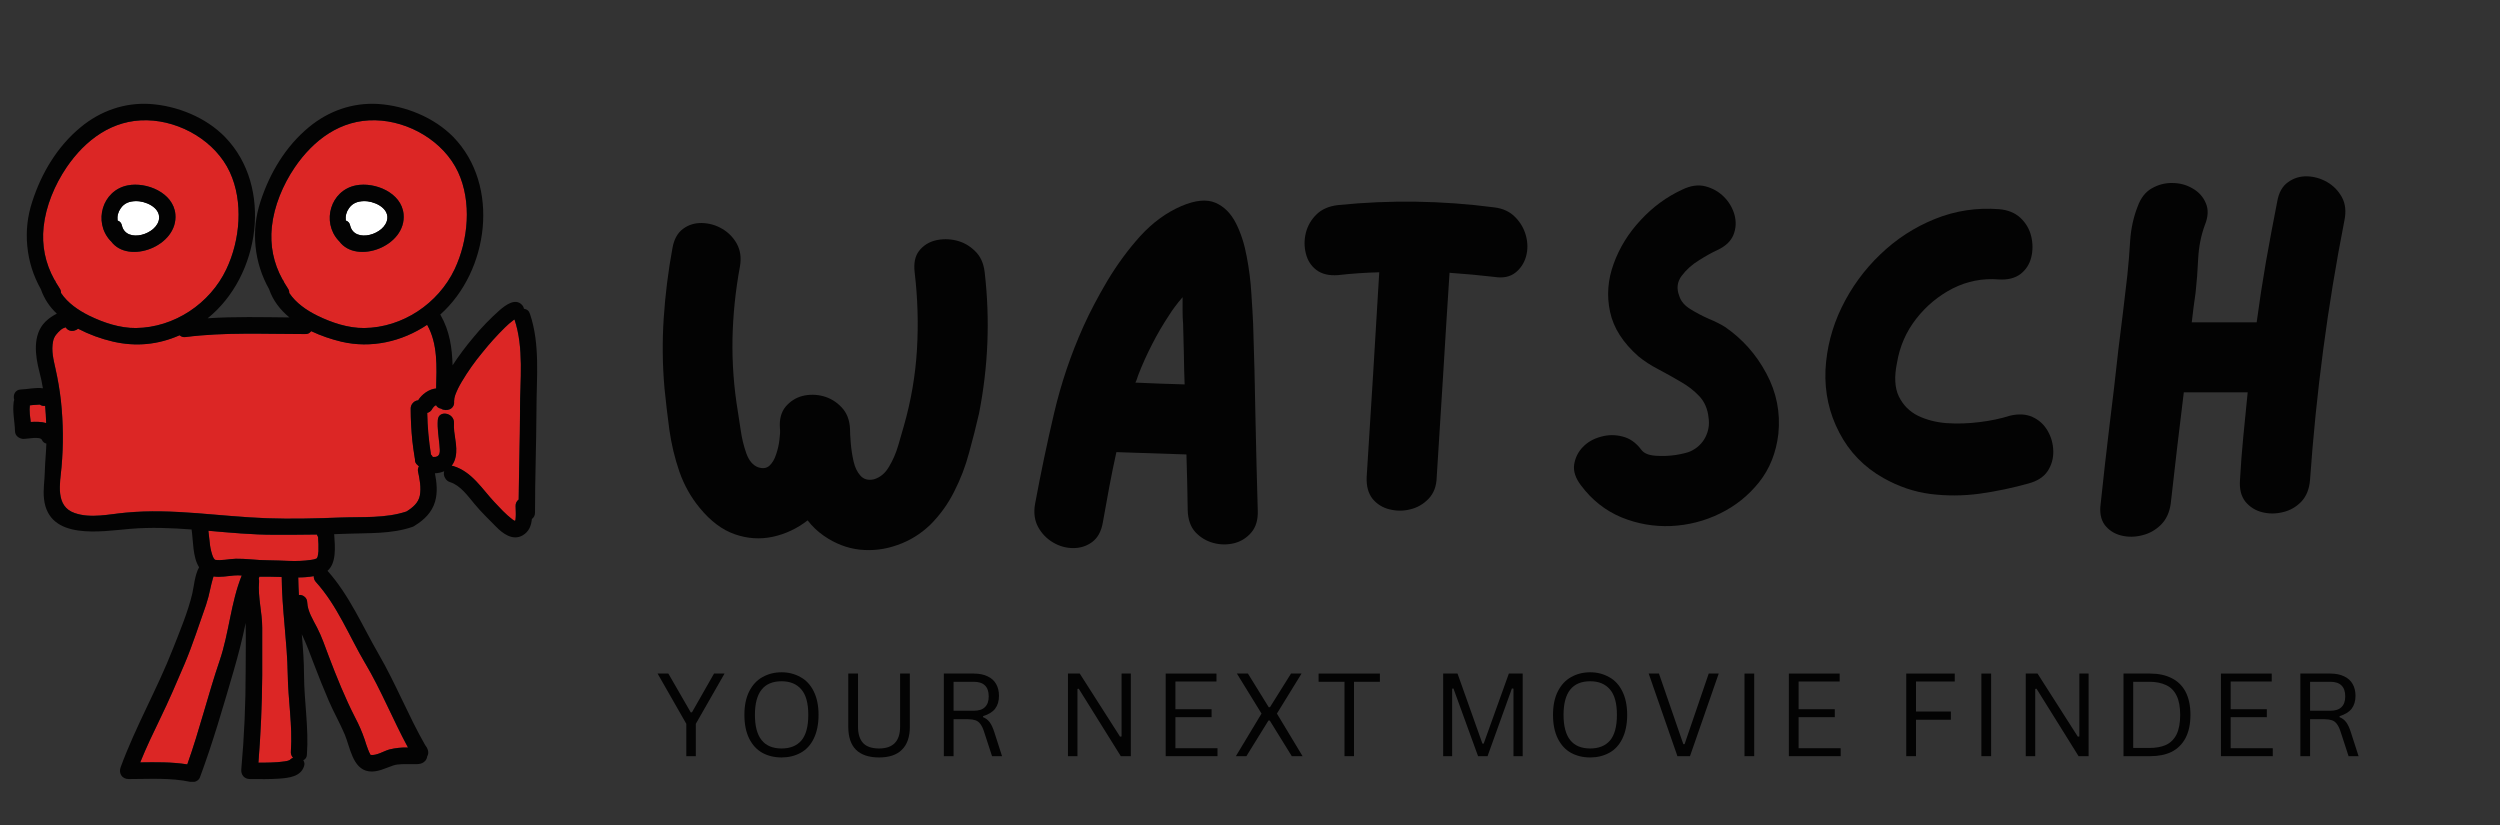
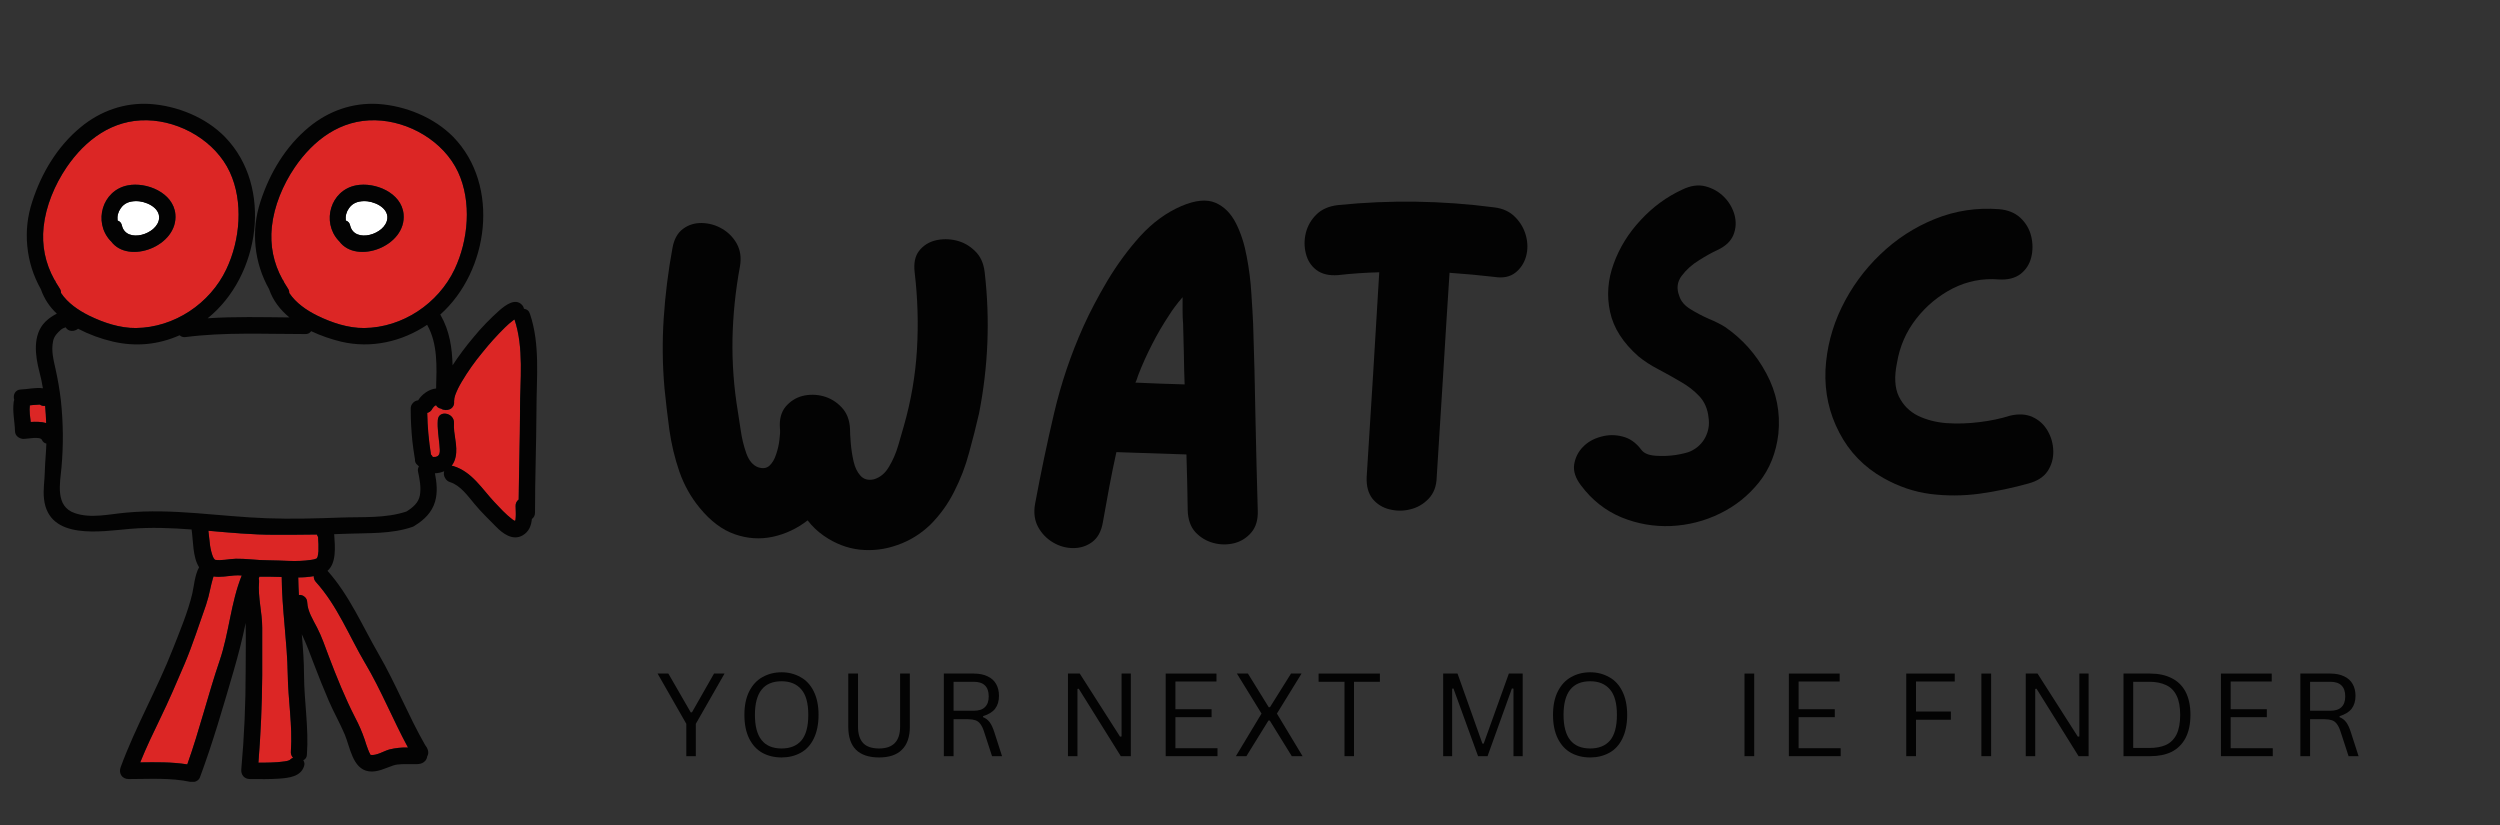
<svg xmlns="http://www.w3.org/2000/svg" width="203" zoomAndPan="magnify" viewBox="0 0 152.25 50.25" height="67" preserveAspectRatio="xMidYMid meet" version="1.0">
  <rect x="0" y="0" width="152.25" height="50.25" fill="#333333" stroke="none" />
  <defs>
    <g />
    <clipPath id="f96777feda">
      <path d="M 0.75 6.234 L 33 6.234 L 33 47.613 L 0.75 47.613 Z M 0.75 6.234 " clip-rule="nonzero" />
    </clipPath>
  </defs>
  <path fill="#dc2625" d="M 17.715 45.754 C 17.824 44.203 17.543 42.617 17.523 41.066 C 17.492 39.086 17.172 37.125 17.156 35.141 C 16.941 35.133 16.723 35.125 16.512 35.125 C 16.273 35.125 16.035 35.125 15.797 35.121 C 15.789 35.141 15.781 35.16 15.777 35.18 C 15.773 35.199 15.766 35.223 15.758 35.246 C 15.777 35.312 15.785 35.383 15.777 35.453 C 15.699 36.371 15.969 37.305 15.969 38.227 C 15.969 39.195 15.973 40.168 15.969 41.137 C 15.957 42.91 15.879 44.68 15.738 46.449 C 15.98 46.449 16.219 46.449 16.461 46.441 C 16.746 46.438 17.031 46.418 17.312 46.375 C 17.398 46.367 17.48 46.348 17.559 46.324 C 17.586 46.316 17.613 46.305 17.641 46.293 C 17.699 46.227 17.77 46.18 17.848 46.152 C 17.746 46.039 17.699 45.906 17.715 45.754 Z M 17.715 45.754 " fill-opacity="1" fill-rule="nonzero" />
  <path fill="#ffffff" d="M 8.262 12.246 C 7.883 12.258 7.574 12.363 7.348 12.688 C 7.191 12.91 7.129 13.156 7.16 13.43 C 7.309 13.48 7.398 13.586 7.426 13.742 C 7.695 14.844 9.598 14.27 9.688 13.309 C 9.754 12.617 8.832 12.23 8.262 12.246 Z M 8.262 12.246 " fill-opacity="1" fill-rule="nonzero" />
  <path fill="#dc2625" d="M 14.258 35.043 C 13.871 35.078 13.414 35.164 13.004 35.105 C 12.988 35.148 12.973 35.191 12.961 35.238 C 12.902 35.438 12.855 35.641 12.809 35.848 C 12.742 36.188 12.652 36.523 12.543 36.852 C 12.117 38.043 11.738 39.258 11.242 40.426 C 10.766 41.551 10.285 42.664 9.75 43.766 C 9.324 44.645 8.906 45.527 8.539 46.43 C 9.496 46.414 10.461 46.398 11.406 46.551 C 12.148 44.473 12.664 42.324 13.375 40.234 C 13.953 38.539 14.051 36.711 14.723 35.047 C 14.566 35.031 14.414 35.031 14.258 35.043 Z M 14.258 35.043 " fill-opacity="1" fill-rule="nonzero" />
  <path fill="#dc2625" d="M 13.996 10.48 C 13.129 8.609 10.996 7.367 8.953 7.324 C 6.852 7.277 5.199 8.512 4.051 10.195 C 3.332 11.262 2.793 12.539 2.656 13.816 C 2.539 14.953 2.754 16.02 3.305 17.02 C 3.352 17.07 3.387 17.133 3.406 17.199 C 3.477 17.32 3.551 17.438 3.625 17.551 C 3.691 17.637 3.719 17.734 3.719 17.844 C 4.125 18.457 4.777 18.902 5.43 19.223 C 6.297 19.648 7.305 19.988 8.285 19.977 C 10.609 19.949 12.793 18.492 13.785 16.398 C 14.625 14.629 14.836 12.289 13.996 10.48 Z M 6.762 14.695 C 6.742 14.68 6.727 14.664 6.711 14.648 C 5.676 13.512 6.223 11.594 7.781 11.289 C 8.926 11.066 10.555 11.734 10.68 13.039 C 10.863 14.992 7.812 16.133 6.762 14.695 Z M 6.762 14.695 " fill-opacity="1" fill-rule="nonzero" />
  <path fill="#ffffff" d="M 22.156 12.246 C 21.781 12.258 21.473 12.363 21.246 12.688 C 21.09 12.91 21.027 13.156 21.059 13.43 C 21.207 13.48 21.297 13.586 21.324 13.742 C 21.594 14.844 23.5 14.273 23.59 13.309 C 23.652 12.617 22.73 12.23 22.156 12.246 Z M 22.156 12.246 " fill-opacity="1" fill-rule="nonzero" />
  <path fill="#dc2625" d="M 27.898 10.48 C 27.027 8.609 24.902 7.367 22.855 7.324 C 20.75 7.277 19.098 8.512 17.949 10.195 C 17.23 11.262 16.691 12.539 16.555 13.816 C 16.438 14.953 16.652 16.02 17.203 17.02 C 17.25 17.07 17.285 17.133 17.305 17.203 C 17.375 17.32 17.445 17.438 17.523 17.551 C 17.586 17.641 17.617 17.738 17.613 17.844 C 18.02 18.457 18.676 18.906 19.324 19.223 C 20.195 19.648 21.203 19.988 22.184 19.977 C 24.508 19.953 26.688 18.496 27.684 16.398 C 28.523 14.629 28.738 12.289 27.898 10.48 Z M 20.66 14.695 C 20.645 14.68 20.629 14.664 20.613 14.648 C 19.574 13.512 20.121 11.594 21.68 11.289 C 22.828 11.066 24.457 11.734 24.578 13.039 C 24.766 14.992 21.711 16.133 20.66 14.695 Z M 20.66 14.695 " fill-opacity="1" fill-rule="nonzero" />
  <path fill="#dc2625" d="M 2.75 24.719 L 2.73 24.719 C 2.621 24.727 2.516 24.699 2.426 24.637 L 2.367 24.637 C 2.242 24.645 2.113 24.652 1.988 24.664 L 1.816 24.684 C 1.777 25.02 1.828 25.359 1.871 25.695 C 2.188 25.68 2.527 25.676 2.812 25.762 C 2.801 25.414 2.785 25.066 2.75 24.719 Z M 2.75 24.719 " fill-opacity="1" fill-rule="nonzero" />
-   <path fill="#dc2625" d="M 26.016 19.777 C 24.484 20.797 22.605 21.238 20.785 20.801 C 20.152 20.652 19.539 20.441 18.949 20.164 C 18.859 20.289 18.738 20.348 18.586 20.34 L 18.516 20.34 C 16.121 20.34 13.688 20.219 11.305 20.52 C 11.168 20.543 11.043 20.508 10.941 20.414 C 9.633 20.992 8.281 21.121 6.887 20.801 C 6.145 20.629 5.434 20.367 4.754 20.016 C 4.535 20.195 4.168 20.211 4.004 19.93 C 3.961 19.945 3.922 19.957 3.883 19.973 C 3.82 20 3.762 20.035 3.711 20.078 C 3.492 20.273 3.297 20.473 3.238 20.77 C 3.113 21.355 3.262 21.902 3.387 22.473 C 3.527 23.102 3.637 23.738 3.707 24.379 C 3.855 25.73 3.871 27.09 3.746 28.445 C 3.656 29.441 3.352 30.832 4.547 31.242 C 5.531 31.582 6.648 31.312 7.645 31.219 C 10.535 30.945 13.379 31.457 16.262 31.559 C 17.746 31.613 19.254 31.57 20.738 31.512 C 22.066 31.465 23.477 31.574 24.754 31.148 C 25.129 30.918 25.492 30.621 25.574 30.16 C 25.66 29.684 25.562 29.199 25.465 28.727 C 25.434 28.613 25.453 28.504 25.516 28.402 C 25.496 28.383 25.473 28.359 25.445 28.332 C 25.32 28.238 25.262 28.113 25.273 27.957 C 25.266 27.918 25.262 27.875 25.254 27.84 C 25.199 27.516 25.152 27.188 25.117 26.859 C 25.047 26.207 25.012 25.551 25.008 24.895 C 25.008 24.762 25.051 24.648 25.137 24.547 C 25.223 24.449 25.332 24.391 25.465 24.375 C 25.699 24 26.141 23.688 26.566 23.656 C 26.594 22.344 26.672 20.945 26.016 19.777 Z M 26.016 19.777 " fill-opacity="1" fill-rule="nonzero" />
  <path fill="#dc2625" d="M 31.328 19.457 C 31.301 19.473 31.277 19.488 31.27 19.496 C 31.082 19.637 30.906 19.789 30.742 19.953 C 30.258 20.43 29.801 20.938 29.375 21.469 C 28.906 22.031 28.484 22.629 28.109 23.258 C 27.957 23.516 27.824 23.781 27.719 24.059 C 27.672 24.188 27.648 24.32 27.648 24.453 C 27.699 24.934 27.16 25.094 26.855 24.891 C 26.723 24.867 26.621 24.801 26.551 24.684 L 26.547 24.676 C 26.512 24.695 26.48 24.719 26.449 24.746 C 26.449 24.746 26.434 24.758 26.414 24.777 C 26.395 24.797 26.363 24.836 26.34 24.863 C 26.34 24.871 26.332 24.879 26.32 24.898 C 26.258 25.031 26.152 25.113 26.012 25.148 C 26.027 26 26.105 26.844 26.242 27.688 C 26.262 27.707 26.281 27.73 26.297 27.75 C 26.32 27.777 26.336 27.809 26.352 27.836 C 26.84 27.871 26.797 27.52 26.758 27.109 C 26.711 26.598 26.621 26.105 26.656 25.59 C 26.699 24.945 27.684 25.145 27.641 25.781 C 27.594 26.461 27.887 27.141 27.742 27.82 C 27.703 28.023 27.625 28.207 27.5 28.371 C 27.539 28.375 27.574 28.383 27.609 28.391 C 28.738 28.746 29.336 29.77 30.105 30.582 C 30.434 30.938 30.801 31.34 31.188 31.629 C 31.395 31.785 31.387 31.746 31.402 31.492 C 31.422 31.273 31.398 31.055 31.395 30.836 C 31.387 30.668 31.449 30.531 31.582 30.43 C 31.602 28.602 31.66 26.785 31.668 24.961 C 31.672 23.148 31.914 21.195 31.328 19.457 Z M 31.328 19.457 " fill-opacity="1" fill-rule="nonzero" />
  <path fill="#dc2625" d="M 22.242 40.398 C 21.273 38.754 20.539 36.879 19.242 35.453 C 19.148 35.352 19.102 35.23 19.105 35.09 C 18.793 35.145 18.477 35.168 18.16 35.168 C 18.164 35.527 18.18 35.883 18.199 36.238 C 18.332 36.223 18.449 36.262 18.551 36.352 C 18.652 36.438 18.703 36.551 18.707 36.684 C 18.734 37.242 19.059 37.742 19.309 38.227 C 19.598 38.785 19.797 39.387 20.02 39.973 C 20.504 41.246 21.012 42.508 21.633 43.719 C 21.859 44.145 22.047 44.582 22.203 45.035 C 22.27 45.238 22.328 45.445 22.41 45.645 C 22.449 45.758 22.504 45.867 22.566 45.977 C 22.934 46.031 23.352 45.75 23.699 45.648 C 24.074 45.555 24.457 45.516 24.844 45.527 C 23.93 43.836 23.219 42.047 22.242 40.398 Z M 22.242 40.398 " fill-opacity="1" fill-rule="nonzero" />
  <path fill="#dc2625" d="M 19.367 32.699 C 19.336 32.652 19.312 32.605 19.297 32.551 C 18.43 32.566 17.562 32.566 16.691 32.566 C 15.348 32.566 14.02 32.438 12.688 32.324 C 12.715 32.555 12.734 32.789 12.766 33.02 C 12.789 33.273 12.836 33.52 12.914 33.762 C 12.938 33.844 12.969 33.926 13.012 34 C 13.047 34.051 13.109 34.09 13.07 34.09 C 13.492 34.164 13.93 34.039 14.355 34.031 C 14.996 34.016 15.645 34.121 16.285 34.121 C 17.164 34.121 18.062 34.238 18.934 34.098 C 19.062 34.09 19.188 34.055 19.309 33.996 C 19.281 34.008 19.336 33.922 19.344 33.883 C 19.367 33.781 19.383 33.68 19.391 33.574 C 19.398 33.281 19.395 32.992 19.367 32.699 Z M 19.367 32.699 " fill-opacity="1" fill-rule="nonzero" />
  <path fill="#030303" d="M 24.578 13.039 C 24.457 11.734 22.828 11.066 21.68 11.289 C 20.121 11.594 19.574 13.512 20.613 14.648 C 20.629 14.664 20.645 14.68 20.66 14.695 C 21.711 16.133 24.766 14.992 24.578 13.039 Z M 23.586 13.312 C 23.496 14.27 21.594 14.848 21.328 13.742 C 21.297 13.586 21.211 13.484 21.059 13.43 C 21.027 13.16 21.09 12.914 21.246 12.691 C 21.473 12.363 21.781 12.262 22.16 12.25 C 22.73 12.23 23.652 12.617 23.59 13.309 Z M 23.586 13.312 " fill-opacity="1" fill-rule="nonzero" />
  <g clip-path="url(#f96777feda)">
    <path fill="#030303" d="M 32.277 19.125 C 32.223 18.941 32.102 18.832 31.91 18.805 C 31.891 18.707 31.844 18.621 31.773 18.551 C 31.367 18.137 30.77 18.598 30.445 18.875 C 29.852 19.398 29.301 19.969 28.801 20.582 C 28.355 21.113 27.941 21.668 27.562 22.246 C 27.531 21.188 27.387 20.152 26.832 19.191 C 26.824 19.18 26.816 19.172 26.809 19.16 C 29.773 16.52 30.477 11.293 27.605 8.34 C 26.434 7.148 24.684 6.441 23.035 6.332 C 21.477 6.234 20 6.758 18.805 7.75 C 17.391 8.918 16.422 10.547 15.863 12.277 C 15.57 13.164 15.473 14.07 15.562 15 C 15.656 15.93 15.93 16.797 16.387 17.609 C 16.621 18.301 17.066 18.871 17.625 19.332 C 15.969 19.316 14.301 19.273 12.648 19.383 L 12.656 19.375 C 15.832 16.82 16.656 11.375 13.699 8.34 C 12.535 7.145 10.785 6.441 9.137 6.332 C 7.582 6.234 6.105 6.758 4.91 7.75 C 3.488 8.922 2.523 10.547 1.965 12.277 C 1.672 13.164 1.57 14.074 1.664 15.004 C 1.754 15.93 2.031 16.801 2.488 17.613 C 2.691 18.191 3.016 18.688 3.461 19.102 C 3.203 19.23 2.969 19.391 2.762 19.594 C 1.965 20.387 2.145 21.68 2.402 22.652 C 2.488 22.977 2.559 23.312 2.613 23.648 C 2.191 23.578 1.645 23.711 1.285 23.719 C 0.906 23.723 0.777 24.074 0.867 24.355 C 0.848 24.398 0.836 24.445 0.832 24.492 C 0.754 25.094 0.898 25.668 0.914 26.27 C 0.922 26.555 1.191 26.734 1.453 26.73 C 1.68 26.727 2.438 26.562 2.551 26.785 C 2.605 26.906 2.695 26.984 2.824 27.016 C 2.805 27.57 2.746 28.125 2.73 28.684 C 2.723 29.254 2.613 29.809 2.68 30.383 C 2.961 32.938 6.188 32.352 7.926 32.207 C 9.18 32.102 10.426 32.152 11.668 32.246 C 11.773 32.957 11.73 33.93 12.125 34.547 C 11.859 35.012 11.805 35.754 11.707 36.164 C 11.438 37.285 10.961 38.418 10.539 39.492 C 9.582 41.949 8.254 44.246 7.348 46.723 C 7.211 47.09 7.426 47.445 7.836 47.445 C 9.098 47.445 10.379 47.352 11.625 47.621 C 11.824 47.664 12.094 47.555 12.172 47.352 C 12.961 45.23 13.586 43.062 14.219 40.891 C 14.504 39.91 14.754 38.941 14.961 37.941 L 14.961 37.949 C 14.98 38.922 14.961 39.898 14.961 40.871 C 14.961 42.867 14.875 44.859 14.695 46.848 C 14.664 47.191 14.879 47.445 15.227 47.445 C 15.824 47.445 16.422 47.461 17.02 47.418 C 17.594 47.375 18.305 47.297 18.512 46.676 C 18.562 46.543 18.551 46.418 18.469 46.301 C 18.617 46.23 18.691 46.109 18.691 45.945 C 18.809 44.352 18.527 42.75 18.516 41.156 C 18.516 40.312 18.453 39.469 18.379 38.625 C 18.668 39.223 18.891 39.844 19.129 40.469 C 19.414 41.215 19.711 41.957 20.027 42.691 C 20.324 43.379 20.699 44.031 20.992 44.723 C 21.316 45.477 21.465 46.824 22.453 46.973 C 22.969 47.051 23.477 46.777 23.945 46.617 C 24.273 46.508 24.703 46.543 25.043 46.535 C 25.363 46.527 25.68 46.594 25.91 46.32 C 25.969 46.246 26.004 46.164 26.016 46.07 C 26.086 45.949 26.102 45.82 26.059 45.684 C 26.023 45.566 25.965 45.461 25.887 45.367 C 24.859 43.566 24.102 41.633 23.062 39.84 C 22.07 38.125 21.277 36.25 19.945 34.762 C 20.504 34.277 20.402 33.285 20.352 32.531 C 20.625 32.523 20.895 32.516 21.164 32.504 C 22.492 32.453 23.836 32.527 25.113 32.09 C 25.168 32.07 25.219 32.043 25.266 32.008 C 25.828 31.664 26.309 31.199 26.496 30.547 C 26.66 29.98 26.598 29.395 26.488 28.824 C 26.684 28.816 26.871 28.773 27.051 28.699 C 27.012 28.84 27.027 28.977 27.102 29.105 C 27.172 29.238 27.281 29.324 27.422 29.367 C 28.035 29.559 28.5 30.215 28.895 30.688 C 29.301 31.18 29.75 31.609 30.195 32.062 C 30.609 32.488 31.223 32.957 31.832 32.602 C 32.223 32.375 32.352 32.008 32.391 31.609 C 32.523 31.508 32.586 31.371 32.582 31.207 C 32.582 29.094 32.664 26.984 32.672 24.875 C 32.676 22.973 32.898 20.961 32.277 19.125 Z M 1.871 25.699 C 1.828 25.359 1.777 25.023 1.816 24.688 L 1.988 24.668 C 2.113 24.656 2.242 24.645 2.367 24.641 L 2.426 24.641 C 2.516 24.703 2.621 24.73 2.73 24.719 L 2.75 24.719 C 2.781 25.066 2.801 25.418 2.812 25.766 C 2.527 25.68 2.188 25.68 1.871 25.699 Z M 17.617 17.844 C 17.617 17.734 17.586 17.637 17.523 17.551 C 17.445 17.434 17.375 17.316 17.305 17.199 C 17.285 17.133 17.25 17.07 17.203 17.016 C 16.652 16.02 16.438 14.949 16.555 13.816 C 16.691 12.539 17.23 11.254 17.949 10.195 C 19.098 8.512 20.75 7.277 22.855 7.324 C 24.902 7.367 27.027 8.609 27.898 10.48 C 28.738 12.289 28.523 14.629 27.688 16.395 C 26.691 18.496 24.508 19.949 22.184 19.977 C 21.203 19.988 20.195 19.648 19.328 19.223 C 18.676 18.902 18.023 18.453 17.617 17.844 Z M 3.406 17.203 C 3.387 17.137 3.352 17.074 3.305 17.023 C 2.754 16.02 2.535 14.953 2.656 13.816 C 2.793 12.539 3.332 11.262 4.051 10.195 C 5.199 8.512 6.852 7.277 8.953 7.324 C 11 7.367 13.129 8.609 13.996 10.48 C 14.836 12.289 14.625 14.629 13.785 16.395 C 12.789 18.496 10.605 19.949 8.281 19.977 C 7.305 19.988 6.293 19.648 5.426 19.223 C 4.777 18.902 4.121 18.453 3.715 17.844 C 3.719 17.734 3.688 17.637 3.625 17.551 C 3.551 17.434 3.477 17.316 3.406 17.199 Z M 13.375 40.238 C 12.664 42.328 12.148 44.473 11.406 46.551 C 10.461 46.402 9.496 46.418 8.539 46.43 C 8.902 45.527 9.324 44.648 9.75 43.77 C 10.285 42.668 10.766 41.555 11.242 40.43 C 11.738 39.258 12.117 38.047 12.543 36.852 C 12.652 36.523 12.742 36.188 12.809 35.848 C 12.855 35.645 12.902 35.441 12.961 35.238 C 12.973 35.195 12.988 35.148 13.004 35.105 C 13.414 35.168 13.871 35.082 14.258 35.047 C 14.414 35.035 14.566 35.035 14.723 35.047 C 14.051 36.711 13.953 38.547 13.375 40.238 Z M 17.641 46.285 C 17.613 46.301 17.586 46.309 17.559 46.32 C 17.48 46.344 17.398 46.363 17.312 46.371 C 17.031 46.41 16.746 46.434 16.461 46.438 C 16.219 46.449 15.98 46.449 15.738 46.445 C 15.879 44.68 15.957 42.906 15.969 41.133 C 15.973 40.164 15.969 39.191 15.969 38.223 C 15.969 37.297 15.699 36.367 15.777 35.445 C 15.785 35.375 15.777 35.309 15.758 35.238 C 15.766 35.219 15.773 35.195 15.777 35.172 C 15.781 35.156 15.789 35.137 15.797 35.117 C 16.035 35.117 16.273 35.117 16.512 35.121 C 16.723 35.121 16.941 35.129 17.156 35.137 C 17.168 37.117 17.492 39.082 17.523 41.062 C 17.543 42.613 17.824 44.199 17.715 45.75 C 17.699 45.902 17.746 46.035 17.848 46.148 C 17.77 46.176 17.699 46.223 17.641 46.285 Z M 16.289 34.121 C 15.652 34.121 14.996 34.016 14.359 34.027 C 13.934 34.039 13.496 34.16 13.074 34.09 C 13.113 34.09 13.051 34.051 13.016 34 C 12.973 33.922 12.941 33.844 12.918 33.762 C 12.84 33.52 12.793 33.273 12.77 33.02 C 12.738 32.789 12.715 32.555 12.691 32.324 C 14.02 32.438 15.352 32.566 16.695 32.566 C 17.562 32.566 18.434 32.566 19.301 32.551 C 19.316 32.605 19.34 32.652 19.371 32.699 C 19.398 32.988 19.402 33.281 19.395 33.574 C 19.387 33.676 19.371 33.781 19.352 33.883 C 19.344 33.922 19.285 34.004 19.312 33.992 C 19.195 34.055 19.07 34.086 18.938 34.098 C 18.062 34.234 17.164 34.121 16.289 34.121 Z M 22.246 40.398 C 23.219 42.047 23.934 43.836 24.848 45.523 C 24.461 45.512 24.078 45.551 23.703 45.645 C 23.355 45.746 22.938 46.027 22.566 45.973 C 22.508 45.867 22.453 45.754 22.414 45.641 C 22.332 45.441 22.273 45.234 22.207 45.031 C 22.051 44.578 21.863 44.141 21.637 43.715 C 21.016 42.504 20.508 41.242 20.023 39.969 C 19.801 39.383 19.602 38.785 19.312 38.223 C 19.062 37.738 18.738 37.242 18.711 36.684 C 18.707 36.547 18.656 36.434 18.555 36.348 C 18.453 36.258 18.336 36.219 18.203 36.234 C 18.184 35.879 18.168 35.523 18.164 35.164 C 18.48 35.164 18.797 35.141 19.109 35.086 C 19.105 35.227 19.152 35.348 19.246 35.449 C 20.539 36.879 21.273 38.754 22.242 40.398 Z M 25.469 24.379 C 25.336 24.391 25.227 24.449 25.141 24.547 C 25.051 24.648 25.008 24.762 25.012 24.895 C 25.012 25.555 25.047 26.211 25.113 26.863 C 25.148 27.191 25.199 27.52 25.25 27.844 C 25.258 27.883 25.266 27.922 25.27 27.961 C 25.258 28.117 25.316 28.242 25.441 28.336 C 25.469 28.363 25.492 28.391 25.512 28.406 C 25.449 28.508 25.434 28.617 25.461 28.73 C 25.559 29.203 25.656 29.688 25.57 30.168 C 25.492 30.621 25.125 30.922 24.75 31.152 C 23.473 31.578 22.066 31.469 20.734 31.52 C 19.25 31.574 17.746 31.617 16.258 31.562 C 13.379 31.461 10.531 30.945 7.645 31.223 C 6.641 31.312 5.527 31.59 4.547 31.246 C 3.352 30.836 3.652 29.445 3.746 28.449 C 3.867 27.094 3.852 25.738 3.707 24.383 C 3.633 23.742 3.523 23.105 3.383 22.477 C 3.258 21.906 3.109 21.359 3.234 20.773 C 3.293 20.477 3.488 20.277 3.707 20.082 C 3.758 20.039 3.816 20.004 3.879 19.977 C 3.918 19.961 3.961 19.949 4 19.934 C 4.164 20.219 4.535 20.203 4.754 20.02 C 5.43 20.371 6.141 20.633 6.883 20.805 C 8.277 21.125 9.629 20.996 10.938 20.418 C 11.043 20.512 11.164 20.547 11.301 20.527 C 13.684 20.223 16.113 20.344 18.512 20.344 L 18.582 20.344 C 18.738 20.352 18.859 20.293 18.949 20.168 C 19.539 20.445 20.148 20.656 20.781 20.809 C 22.602 21.238 24.48 20.809 26.012 19.781 C 26.672 20.949 26.594 22.348 26.559 23.66 C 26.145 23.691 25.699 24 25.465 24.379 Z M 31.672 24.953 C 31.668 26.777 31.605 28.598 31.59 30.418 C 31.457 30.523 31.395 30.66 31.402 30.828 C 31.402 31.047 31.426 31.266 31.41 31.484 C 31.391 31.738 31.402 31.777 31.195 31.621 C 30.809 31.328 30.441 30.926 30.109 30.574 C 29.344 29.754 28.746 28.734 27.617 28.383 C 27.582 28.371 27.543 28.363 27.508 28.359 C 27.633 28.195 27.711 28.016 27.75 27.812 C 27.895 27.133 27.602 26.453 27.648 25.773 C 27.691 25.137 26.707 24.938 26.664 25.582 C 26.629 26.094 26.715 26.59 26.766 27.098 C 26.805 27.516 26.848 27.863 26.355 27.828 C 26.344 27.797 26.324 27.77 26.305 27.742 C 26.289 27.719 26.27 27.699 26.246 27.676 C 26.113 26.836 26.035 25.992 26.02 25.145 C 26.16 25.105 26.262 25.023 26.328 24.895 C 26.34 24.875 26.344 24.863 26.348 24.859 C 26.371 24.828 26.395 24.801 26.418 24.773 C 26.445 24.746 26.449 24.742 26.453 24.738 C 26.484 24.715 26.52 24.691 26.551 24.672 L 26.559 24.676 C 26.625 24.793 26.727 24.863 26.859 24.883 C 27.168 25.09 27.703 24.926 27.656 24.449 C 27.656 24.312 27.68 24.18 27.727 24.051 C 27.832 23.773 27.961 23.508 28.117 23.254 C 28.488 22.625 28.91 22.027 29.379 21.465 C 29.805 20.93 30.262 20.426 30.75 19.945 C 30.914 19.781 31.09 19.629 31.273 19.492 C 31.285 19.484 31.309 19.469 31.336 19.453 C 31.914 21.195 31.672 23.148 31.668 24.949 Z M 31.672 24.953 " fill-opacity="1" fill-rule="nonzero" />
  </g>
  <path fill="#030303" d="M 10.68 13.039 C 10.555 11.734 8.926 11.066 7.781 11.289 C 6.223 11.594 5.676 13.512 6.711 14.648 C 6.727 14.664 6.742 14.68 6.762 14.695 C 7.812 16.133 10.863 14.992 10.68 13.039 Z M 9.688 13.312 C 9.598 14.27 7.695 14.848 7.426 13.742 C 7.398 13.586 7.309 13.484 7.16 13.43 C 7.129 13.16 7.191 12.914 7.348 12.691 C 7.57 12.363 7.879 12.262 8.262 12.25 C 8.832 12.23 9.754 12.617 9.688 13.309 Z M 9.688 13.312 " fill-opacity="1" fill-rule="nonzero" />
  <g fill="#030303" fill-opacity="1">
    <g transform="translate(38.936, 32.207)">
      <g>
        <path d="M 21.031 -15.625 C 21.363 -12.758 21.25 -9.895 20.688 -7.031 C 20.508 -6.25 20.305 -5.445 20.078 -4.625 C 19.859 -3.801 19.555 -3.016 19.172 -2.266 C 18.797 -1.516 18.312 -0.844 17.719 -0.25 C 17.133 0.312 16.469 0.723 15.719 0.984 C 14.969 1.254 14.203 1.348 13.422 1.266 C 12.648 1.18 11.922 0.898 11.234 0.422 C 10.859 0.16 10.531 -0.148 10.25 -0.516 C 9.602 -0.016 8.895 0.316 8.125 0.484 C 7.352 0.648 6.582 0.598 5.812 0.328 C 5.051 0.066 4.336 -0.469 3.672 -1.281 C 3.141 -1.926 2.727 -2.66 2.438 -3.484 C 2.156 -4.305 1.953 -5.156 1.828 -6.031 C 1.711 -6.906 1.613 -7.75 1.531 -8.562 C 1.406 -9.988 1.391 -11.41 1.484 -12.828 C 1.578 -14.254 1.754 -15.676 2.016 -17.094 C 2.109 -17.625 2.32 -18.016 2.656 -18.266 C 2.988 -18.516 3.375 -18.633 3.812 -18.625 C 4.25 -18.613 4.656 -18.5 5.031 -18.281 C 5.414 -18.062 5.719 -17.754 5.938 -17.359 C 6.156 -16.961 6.219 -16.5 6.125 -15.969 C 5.852 -14.5 5.703 -13.023 5.672 -11.547 C 5.648 -10.066 5.758 -8.598 6 -7.141 C 6.039 -6.891 6.098 -6.516 6.172 -6.016 C 6.242 -5.516 6.359 -5.039 6.516 -4.594 C 6.68 -4.145 6.922 -3.863 7.234 -3.75 C 7.516 -3.656 7.742 -3.688 7.922 -3.844 C 8.098 -4.008 8.234 -4.238 8.328 -4.531 C 8.43 -4.832 8.5 -5.129 8.531 -5.422 C 8.57 -5.711 8.582 -5.945 8.562 -6.125 C 8.52 -6.664 8.633 -7.102 8.906 -7.438 C 9.188 -7.77 9.531 -7.988 9.938 -8.094 C 10.352 -8.195 10.773 -8.191 11.203 -8.078 C 11.629 -7.961 12 -7.738 12.312 -7.406 C 12.625 -7.082 12.797 -6.656 12.828 -6.125 C 12.828 -5.906 12.844 -5.609 12.875 -5.234 C 12.906 -4.859 12.961 -4.484 13.047 -4.109 C 13.129 -3.742 13.27 -3.453 13.469 -3.234 C 13.664 -3.016 13.938 -2.941 14.281 -3.016 C 14.664 -3.129 14.973 -3.383 15.203 -3.781 C 15.441 -4.176 15.629 -4.609 15.766 -5.078 C 15.898 -5.555 16.016 -5.953 16.109 -6.266 C 16.547 -7.797 16.812 -9.344 16.906 -10.906 C 17 -12.477 16.953 -14.051 16.766 -15.625 C 16.703 -16.176 16.789 -16.609 17.031 -16.922 C 17.281 -17.242 17.609 -17.457 18.016 -17.562 C 18.43 -17.664 18.859 -17.664 19.297 -17.562 C 19.734 -17.457 20.113 -17.242 20.438 -16.922 C 20.77 -16.609 20.969 -16.176 21.031 -15.625 Z M 21.031 -15.625 " />
      </g>
    </g>
  </g>
  <g fill="#030303" fill-opacity="1">
    <g transform="translate(61.582, 32.207)">
      <g>
        <path d="M 14.734 -12.484 C 14.797 -10.586 14.844 -8.691 14.875 -6.797 C 14.914 -4.898 14.961 -3.004 15.016 -1.109 C 15.035 -0.555 14.906 -0.113 14.625 0.219 C 14.344 0.551 13.992 0.77 13.578 0.875 C 13.16 0.977 12.738 0.973 12.312 0.859 C 11.883 0.742 11.52 0.523 11.219 0.203 C 10.926 -0.117 10.77 -0.555 10.75 -1.109 C 10.738 -1.68 10.727 -2.25 10.719 -2.812 C 10.707 -3.383 10.691 -3.957 10.672 -4.531 L 6.406 -4.672 C 6.25 -3.961 6.102 -3.25 5.969 -2.531 C 5.844 -1.812 5.711 -1.094 5.578 -0.375 C 5.484 0.156 5.27 0.547 4.938 0.797 C 4.602 1.047 4.219 1.172 3.781 1.172 C 3.344 1.172 2.93 1.055 2.547 0.828 C 2.16 0.598 1.859 0.285 1.641 -0.109 C 1.422 -0.516 1.359 -0.984 1.453 -1.516 C 1.797 -3.367 2.18 -5.207 2.609 -7.031 C 3.035 -8.852 3.633 -10.625 4.406 -12.344 C 4.789 -13.195 5.273 -14.117 5.859 -15.109 C 6.453 -16.098 7.117 -17.004 7.859 -17.828 C 8.609 -18.648 9.441 -19.258 10.359 -19.656 C 11.211 -20.02 11.906 -20.086 12.438 -19.859 C 12.969 -19.629 13.383 -19.211 13.688 -18.609 C 13.988 -18.016 14.207 -17.336 14.344 -16.578 C 14.488 -15.828 14.582 -15.082 14.625 -14.344 C 14.676 -13.602 14.711 -12.984 14.734 -12.484 Z M 7.734 -9.359 C 7.711 -9.285 7.688 -9.207 7.656 -9.125 C 7.633 -9.051 7.602 -8.977 7.562 -8.906 C 8.082 -8.883 8.586 -8.863 9.078 -8.844 C 9.566 -8.832 10.062 -8.816 10.562 -8.797 C 10.539 -9.398 10.523 -10.008 10.516 -10.625 C 10.504 -11.238 10.488 -11.859 10.469 -12.484 C 10.445 -12.734 10.438 -12.992 10.438 -13.266 C 10.438 -13.547 10.438 -13.828 10.438 -14.109 C 10.113 -13.734 9.836 -13.363 9.609 -13 C 9.234 -12.438 8.891 -11.848 8.578 -11.234 C 8.266 -10.629 7.984 -10.004 7.734 -9.359 Z M 7.734 -9.359 " />
      </g>
    </g>
  </g>
  <g fill="#030303" fill-opacity="1">
    <g transform="translate(78.027, 32.207)">
      <g>
        <path d="M 12.969 -19.578 C 13.5 -19.516 13.926 -19.316 14.25 -18.984 C 14.57 -18.66 14.789 -18.281 14.906 -17.844 C 15.02 -17.406 15.02 -16.984 14.906 -16.578 C 14.789 -16.172 14.57 -15.844 14.25 -15.594 C 13.926 -15.344 13.5 -15.258 12.969 -15.344 C 12.082 -15.445 11.176 -15.531 10.25 -15.594 C 10.113 -13.508 9.984 -11.43 9.859 -9.359 C 9.734 -7.297 9.602 -5.227 9.469 -3.156 C 9.457 -2.602 9.289 -2.16 8.969 -1.828 C 8.656 -1.504 8.285 -1.289 7.859 -1.188 C 7.441 -1.082 7.02 -1.082 6.594 -1.188 C 6.176 -1.289 5.832 -1.504 5.562 -1.828 C 5.301 -2.16 5.18 -2.602 5.203 -3.156 C 5.336 -5.227 5.469 -7.305 5.594 -9.391 C 5.719 -11.473 5.844 -13.551 5.969 -15.625 C 5.113 -15.602 4.281 -15.547 3.469 -15.453 C 2.914 -15.41 2.473 -15.516 2.141 -15.766 C 1.816 -16.016 1.602 -16.348 1.5 -16.766 C 1.395 -17.18 1.395 -17.602 1.5 -18.031 C 1.613 -18.469 1.832 -18.844 2.156 -19.156 C 2.477 -19.469 2.914 -19.656 3.469 -19.719 C 6.633 -20.039 9.801 -19.992 12.969 -19.578 Z M 12.969 -19.578 " />
      </g>
    </g>
  </g>
  <g fill="#030303" fill-opacity="1">
    <g transform="translate(94.443, 32.207)">
      <g>
        <path d="M 10.609 -12.297 C 11.672 -11.566 12.508 -10.625 13.125 -9.469 C 13.75 -8.312 13.992 -7.082 13.859 -5.781 C 13.723 -4.633 13.332 -3.656 12.688 -2.844 C 12.039 -2.031 11.25 -1.395 10.312 -0.938 C 9.375 -0.477 8.379 -0.223 7.328 -0.172 C 6.273 -0.129 5.266 -0.305 4.297 -0.703 C 3.328 -1.109 2.508 -1.754 1.844 -2.641 C 1.508 -3.078 1.367 -3.5 1.422 -3.906 C 1.484 -4.32 1.66 -4.68 1.953 -4.984 C 2.242 -5.285 2.609 -5.492 3.047 -5.609 C 3.484 -5.734 3.922 -5.738 4.359 -5.625 C 4.805 -5.52 5.191 -5.25 5.516 -4.812 C 5.672 -4.602 5.957 -4.484 6.375 -4.453 C 6.789 -4.422 7.207 -4.438 7.625 -4.5 C 8.039 -4.57 8.332 -4.645 8.5 -4.719 C 8.906 -4.906 9.207 -5.188 9.406 -5.562 C 9.602 -5.938 9.672 -6.336 9.609 -6.766 C 9.555 -7.297 9.367 -7.734 9.047 -8.078 C 8.723 -8.422 8.336 -8.719 7.891 -8.969 C 7.453 -9.227 7.004 -9.477 6.547 -9.719 C 6.086 -9.957 5.688 -10.219 5.344 -10.5 C 4.395 -11.332 3.816 -12.238 3.609 -13.219 C 3.398 -14.195 3.473 -15.172 3.828 -16.141 C 4.18 -17.117 4.727 -18.004 5.469 -18.797 C 6.207 -19.598 7.051 -20.219 8 -20.656 C 8.508 -20.906 8.984 -20.973 9.422 -20.859 C 9.859 -20.742 10.234 -20.531 10.547 -20.219 C 10.859 -19.906 11.07 -19.539 11.188 -19.125 C 11.301 -18.707 11.281 -18.301 11.125 -17.906 C 10.969 -17.52 10.645 -17.211 10.156 -16.984 C 9.832 -16.836 9.457 -16.629 9.031 -16.359 C 8.602 -16.098 8.25 -15.781 7.969 -15.406 C 7.695 -15.039 7.648 -14.629 7.828 -14.172 C 7.922 -13.867 8.141 -13.609 8.484 -13.391 C 8.836 -13.172 9.211 -12.973 9.609 -12.797 C 10.016 -12.629 10.348 -12.461 10.609 -12.297 Z M 10.609 -12.297 " />
      </g>
    </g>
  </g>
  <g fill="#030303" fill-opacity="1">
    <g transform="translate(109.749, 32.207)">
      <g>
        <path d="M 12.656 -6.891 C 13.188 -7.016 13.645 -6.988 14.031 -6.812 C 14.426 -6.633 14.734 -6.352 14.953 -5.969 C 15.172 -5.594 15.285 -5.18 15.297 -4.734 C 15.305 -4.285 15.191 -3.879 14.953 -3.516 C 14.711 -3.16 14.328 -2.91 13.797 -2.766 C 12.828 -2.492 11.832 -2.285 10.812 -2.141 C 9.801 -2.004 8.797 -2 7.797 -2.125 C 6.805 -2.258 5.859 -2.582 4.953 -3.094 C 3.773 -3.758 2.879 -4.68 2.266 -5.859 C 1.648 -7.035 1.367 -8.305 1.422 -9.672 C 1.492 -11.004 1.82 -12.273 2.406 -13.484 C 3 -14.703 3.785 -15.781 4.766 -16.719 C 5.742 -17.656 6.852 -18.375 8.094 -18.875 C 9.332 -19.375 10.629 -19.57 11.984 -19.469 C 12.523 -19.426 12.961 -19.25 13.297 -18.938 C 13.629 -18.625 13.848 -18.25 13.953 -17.812 C 14.055 -17.375 14.055 -16.945 13.953 -16.531 C 13.848 -16.113 13.629 -15.773 13.297 -15.516 C 12.961 -15.266 12.523 -15.156 11.984 -15.188 C 10.992 -15.27 10.055 -15.086 9.172 -14.641 C 8.297 -14.191 7.551 -13.57 6.938 -12.781 C 6.332 -12 5.945 -11.113 5.781 -10.125 C 5.602 -9.27 5.641 -8.582 5.891 -8.062 C 6.148 -7.539 6.535 -7.148 7.047 -6.891 C 7.566 -6.641 8.148 -6.488 8.797 -6.438 C 9.453 -6.395 10.117 -6.414 10.797 -6.5 C 11.473 -6.582 12.094 -6.711 12.656 -6.891 Z M 12.656 -6.891 " />
      </g>
    </g>
  </g>
  <g fill="#030303" fill-opacity="1">
    <g transform="translate(126.478, 32.207)">
      <g>
-         <path d="M 12.203 -19.922 C 12.297 -20.473 12.516 -20.867 12.859 -21.109 C 13.203 -21.359 13.586 -21.477 14.016 -21.469 C 14.441 -21.457 14.848 -21.344 15.234 -21.125 C 15.617 -20.906 15.922 -20.598 16.141 -20.203 C 16.359 -19.805 16.41 -19.332 16.297 -18.781 C 15.273 -13.562 14.578 -8.297 14.203 -2.984 C 14.16 -2.43 13.984 -1.988 13.672 -1.656 C 13.359 -1.332 12.984 -1.117 12.547 -1.016 C 12.109 -0.91 11.688 -0.91 11.281 -1.016 C 10.875 -1.117 10.535 -1.332 10.266 -1.656 C 10.004 -1.988 9.895 -2.43 9.938 -2.984 C 9.988 -3.879 10.055 -4.766 10.141 -5.641 C 10.223 -6.523 10.312 -7.414 10.406 -8.312 L 6.516 -8.312 C 6.379 -7.188 6.242 -6.062 6.109 -4.938 C 5.984 -3.812 5.852 -2.676 5.719 -1.531 C 5.645 -1 5.445 -0.57 5.125 -0.25 C 4.801 0.07 4.422 0.285 3.984 0.391 C 3.547 0.504 3.117 0.508 2.703 0.406 C 2.285 0.301 1.953 0.086 1.703 -0.234 C 1.461 -0.566 1.379 -1 1.453 -1.531 C 1.617 -3.102 1.797 -4.672 1.984 -6.234 C 2.18 -7.805 2.363 -9.367 2.531 -10.922 C 2.625 -11.68 2.719 -12.438 2.812 -13.188 C 2.906 -13.938 2.992 -14.691 3.078 -15.453 C 3.148 -16.117 3.207 -16.82 3.25 -17.562 C 3.301 -18.301 3.453 -18.988 3.703 -19.625 C 3.891 -20.145 4.176 -20.516 4.562 -20.734 C 4.957 -20.961 5.375 -21.07 5.812 -21.062 C 6.258 -21.062 6.672 -20.953 7.047 -20.734 C 7.43 -20.516 7.703 -20.211 7.859 -19.828 C 8.023 -19.453 8.004 -19.008 7.797 -18.5 C 7.566 -17.875 7.43 -17.191 7.391 -16.453 C 7.359 -15.723 7.305 -15.035 7.234 -14.391 C 7.191 -14.086 7.148 -13.785 7.109 -13.484 C 7.078 -13.18 7.039 -12.879 7 -12.578 L 10.953 -12.578 C 11.117 -13.805 11.305 -15.031 11.516 -16.25 C 11.734 -17.477 11.961 -18.703 12.203 -19.922 Z M 12.203 -19.922 " />
-       </g>
+         </g>
    </g>
  </g>
  <g fill="#030303" fill-opacity="1">
    <g transform="translate(39.922, 46.051)">
      <g>
        <path d="M 2.453 0 L 1.875 0 L 1.875 -1.969 L 0.125 -5.031 L 0.781 -5.031 L 2.141 -2.672 L 2.219 -2.672 L 3.562 -5.031 L 4.203 -5.031 L 2.453 -1.969 Z M 2.453 0 " />
      </g>
    </g>
  </g>
  <g fill="#030303" fill-opacity="1">
    <g transform="translate(44.834, 46.051)">
      <g>
        <path d="M 2.766 0.078 C 2.328 0.078 1.938 -0.016 1.594 -0.203 C 1.258 -0.391 0.992 -0.676 0.797 -1.062 C 0.598 -1.457 0.5 -1.941 0.5 -2.516 C 0.5 -3.086 0.598 -3.566 0.797 -3.953 C 0.992 -4.336 1.258 -4.625 1.594 -4.812 C 1.938 -5.008 2.328 -5.109 2.766 -5.109 C 3.191 -5.109 3.578 -5.008 3.922 -4.812 C 4.266 -4.625 4.531 -4.336 4.719 -3.953 C 4.914 -3.566 5.016 -3.086 5.016 -2.516 C 5.016 -1.941 4.914 -1.457 4.719 -1.062 C 4.531 -0.676 4.266 -0.391 3.922 -0.203 C 3.578 -0.016 3.191 0.078 2.766 0.078 Z M 2.766 -0.469 C 3.285 -0.469 3.688 -0.629 3.969 -0.953 C 4.25 -1.285 4.391 -1.805 4.391 -2.516 C 4.391 -3.223 4.25 -3.738 3.969 -4.062 C 3.688 -4.395 3.285 -4.562 2.766 -4.562 C 1.68 -4.562 1.141 -3.879 1.141 -2.516 C 1.141 -1.148 1.68 -0.469 2.766 -0.469 Z M 2.766 -0.469 " />
      </g>
    </g>
  </g>
  <g fill="#030303" fill-opacity="1">
    <g transform="translate(50.941, 46.051)">
      <g>
        <path d="M 2.594 0.078 C 1.977 0.078 1.508 -0.078 1.188 -0.391 C 0.875 -0.703 0.719 -1.172 0.719 -1.797 L 0.719 -5.031 L 1.312 -5.031 L 1.312 -1.797 C 1.312 -1.359 1.414 -1.023 1.625 -0.797 C 1.832 -0.578 2.156 -0.469 2.594 -0.469 C 3.445 -0.469 3.875 -0.91 3.875 -1.797 L 3.875 -5.031 L 4.469 -5.031 L 4.469 -1.797 C 4.469 -1.172 4.305 -0.703 3.984 -0.391 C 3.672 -0.078 3.207 0.078 2.594 0.078 Z M 2.594 0.078 " />
      </g>
    </g>
  </g>
  <g fill="#030303" fill-opacity="1">
    <g transform="translate(56.713, 46.051)">
      <g>
        <path d="M 0.766 0 L 0.766 -5.031 L 2.594 -5.031 C 2.926 -5.031 3.207 -4.973 3.438 -4.859 C 3.664 -4.754 3.836 -4.598 3.953 -4.391 C 4.066 -4.191 4.125 -3.953 4.125 -3.672 C 4.125 -3.359 4.047 -3.098 3.891 -2.891 C 3.734 -2.691 3.488 -2.539 3.156 -2.438 L 3.156 -2.375 C 3.32 -2.312 3.457 -2.207 3.562 -2.062 C 3.664 -1.926 3.758 -1.723 3.844 -1.453 L 4.312 0 L 3.703 0 L 3.203 -1.531 C 3.141 -1.719 3.066 -1.863 2.984 -1.969 C 2.91 -2.07 2.812 -2.145 2.688 -2.188 C 2.57 -2.227 2.426 -2.25 2.25 -2.25 L 1.359 -2.25 L 1.359 0 Z M 2.578 -2.766 C 2.891 -2.766 3.117 -2.836 3.266 -2.984 C 3.422 -3.129 3.5 -3.348 3.5 -3.641 C 3.5 -3.941 3.422 -4.164 3.266 -4.312 C 3.117 -4.457 2.891 -4.531 2.578 -4.531 L 1.359 -4.531 L 1.359 -2.766 Z M 2.578 -2.766 " />
      </g>
    </g>
  </g>
  <g fill="#030303" fill-opacity="1">
    <g transform="translate(61.959, 46.051)">
      <g />
    </g>
  </g>
  <g fill="#030303" fill-opacity="1">
    <g transform="translate(64.273, 46.051)">
      <g>
        <path d="M 1.344 0 L 0.766 0 L 0.766 -5.031 L 1.484 -5.031 L 3.938 -1.188 L 4.031 -1.203 L 4.031 -5.031 L 4.594 -5.031 L 4.594 0 L 3.984 0 L 1.422 -4.109 L 1.344 -4.094 Z M 1.344 0 " />
      </g>
    </g>
  </g>
  <g fill="#030303" fill-opacity="1">
    <g transform="translate(70.224, 46.051)">
      <g>
        <path d="M 1.359 -2.375 L 1.359 -0.484 L 3.922 -0.484 L 3.922 0 L 0.766 0 L 0.766 -5.031 L 3.859 -5.031 L 3.859 -4.547 L 1.359 -4.547 L 1.359 -2.859 L 3.562 -2.859 L 3.562 -2.375 Z M 1.359 -2.375 " />
      </g>
    </g>
  </g>
  <g fill="#030303" fill-opacity="1">
    <g transform="translate(75.061, 46.051)">
      <g>
        <path d="M 0.844 0 L 0.203 0 L 1.766 -2.594 L 0.266 -5.031 L 0.938 -5.031 L 2.203 -2.984 L 2.281 -2.984 L 3.562 -5.031 L 4.203 -5.031 L 2.703 -2.594 L 4.266 0 L 3.609 0 L 2.266 -2.172 L 2.188 -2.172 Z M 0.844 0 " />
      </g>
    </g>
  </g>
  <g fill="#030303" fill-opacity="1">
    <g transform="translate(80.114, 46.051)">
      <g>
        <path d="M 3.922 -5.031 L 3.922 -4.531 L 2.344 -4.531 L 2.344 0 L 1.766 0 L 1.766 -4.531 L 0.188 -4.531 L 0.188 -5.031 Z M 3.922 -5.031 " />
      </g>
    </g>
  </g>
  <g fill="#030303" fill-opacity="1">
    <g transform="translate(84.809, 46.051)">
      <g />
    </g>
  </g>
  <g fill="#030303" fill-opacity="1">
    <g transform="translate(87.123, 46.051)">
      <g>
        <path d="M 1.312 0 L 0.766 0 L 0.766 -5.031 L 1.641 -5.031 L 3.156 -0.766 L 3.234 -0.766 L 4.766 -5.031 L 5.609 -5.031 L 5.609 0 L 5.047 0 L 5.047 -4.109 L 4.953 -4.125 L 3.469 0 L 2.891 0 L 1.391 -4.125 L 1.312 -4.109 Z M 1.312 0 " />
      </g>
    </g>
  </g>
  <g fill="#030303" fill-opacity="1">
    <g transform="translate(94.079, 46.051)">
      <g>
        <path d="M 2.766 0.078 C 2.328 0.078 1.938 -0.016 1.594 -0.203 C 1.258 -0.391 0.992 -0.676 0.797 -1.062 C 0.598 -1.457 0.5 -1.941 0.5 -2.516 C 0.5 -3.086 0.598 -3.566 0.797 -3.953 C 0.992 -4.336 1.258 -4.625 1.594 -4.812 C 1.938 -5.008 2.328 -5.109 2.766 -5.109 C 3.191 -5.109 3.578 -5.008 3.922 -4.812 C 4.266 -4.625 4.531 -4.336 4.719 -3.953 C 4.914 -3.566 5.016 -3.086 5.016 -2.516 C 5.016 -1.941 4.914 -1.457 4.719 -1.062 C 4.531 -0.676 4.266 -0.391 3.922 -0.203 C 3.578 -0.016 3.191 0.078 2.766 0.078 Z M 2.766 -0.469 C 3.285 -0.469 3.688 -0.629 3.969 -0.953 C 4.25 -1.285 4.391 -1.805 4.391 -2.516 C 4.391 -3.223 4.25 -3.738 3.969 -4.062 C 3.688 -4.395 3.285 -4.562 2.766 -4.562 C 1.68 -4.562 1.141 -3.879 1.141 -2.516 C 1.141 -1.148 1.68 -0.469 2.766 -0.469 Z M 2.766 -0.469 " />
      </g>
    </g>
  </g>
  <g fill="#030303" fill-opacity="1">
    <g transform="translate(100.186, 46.051)">
      <g>
-         <path d="M 2.734 0 L 1.969 0 L 0.219 -5.031 L 0.844 -5.031 L 2.328 -0.734 L 2.406 -0.734 L 3.875 -5.031 L 4.484 -5.031 Z M 2.734 0 " />
-       </g>
+         </g>
    </g>
  </g>
  <g fill="#030303" fill-opacity="1">
    <g transform="translate(105.473, 46.051)">
      <g>
        <path d="M 1.359 0 L 0.766 0 L 0.766 -5.031 L 1.359 -5.031 Z M 1.359 0 " />
      </g>
    </g>
  </g>
  <g fill="#030303" fill-opacity="1">
    <g transform="translate(108.176, 46.051)">
      <g>
        <path d="M 1.359 -2.375 L 1.359 -0.484 L 3.922 -0.484 L 3.922 0 L 0.766 0 L 0.766 -5.031 L 3.859 -5.031 L 3.859 -4.547 L 1.359 -4.547 L 1.359 -2.859 L 3.562 -2.859 L 3.562 -2.375 Z M 1.359 -2.375 " />
      </g>
    </g>
  </g>
  <g fill="#030303" fill-opacity="1">
    <g transform="translate(113.012, 46.051)">
      <g />
    </g>
  </g>
  <g fill="#030303" fill-opacity="1">
    <g transform="translate(115.325, 46.051)">
      <g>
        <path d="M 3.719 -5.031 L 3.719 -4.547 L 1.359 -4.547 L 1.359 -2.719 L 3.484 -2.719 L 3.484 -2.219 L 1.359 -2.219 L 1.359 0 L 0.766 0 L 0.766 -5.031 Z M 3.719 -5.031 " />
      </g>
    </g>
  </g>
  <g fill="#030303" fill-opacity="1">
    <g transform="translate(119.9, 46.051)">
      <g>
        <path d="M 1.359 0 L 0.766 0 L 0.766 -5.031 L 1.359 -5.031 Z M 1.359 0 " />
      </g>
    </g>
  </g>
  <g fill="#030303" fill-opacity="1">
    <g transform="translate(122.602, 46.051)">
      <g>
        <path d="M 1.344 0 L 0.766 0 L 0.766 -5.031 L 1.484 -5.031 L 3.938 -1.188 L 4.031 -1.203 L 4.031 -5.031 L 4.594 -5.031 L 4.594 0 L 3.984 0 L 1.422 -4.109 L 1.344 -4.094 Z M 1.344 0 " />
      </g>
    </g>
  </g>
  <g fill="#030303" fill-opacity="1">
    <g transform="translate(128.554, 46.051)">
      <g>
        <path d="M 2.391 -5.031 C 2.898 -5.031 3.336 -4.938 3.703 -4.75 C 4.066 -4.57 4.348 -4.297 4.547 -3.922 C 4.742 -3.547 4.844 -3.078 4.844 -2.516 C 4.844 -1.953 4.742 -1.484 4.547 -1.109 C 4.348 -0.734 4.066 -0.453 3.703 -0.266 C 3.336 -0.086 2.898 0 2.391 0 L 0.766 0 L 0.766 -5.031 Z M 2.328 -0.5 C 2.742 -0.5 3.086 -0.562 3.359 -0.688 C 3.641 -0.82 3.852 -1.035 4 -1.328 C 4.145 -1.629 4.219 -2.023 4.219 -2.516 C 4.219 -3.004 4.145 -3.395 4 -3.688 C 3.852 -3.988 3.641 -4.203 3.359 -4.328 C 3.086 -4.461 2.742 -4.531 2.328 -4.531 L 1.359 -4.531 L 1.359 -0.5 Z M 2.328 -0.5 " />
      </g>
    </g>
  </g>
  <g fill="#030303" fill-opacity="1">
    <g transform="translate(134.489, 46.051)">
      <g>
        <path d="M 1.359 -2.375 L 1.359 -0.484 L 3.922 -0.484 L 3.922 0 L 0.766 0 L 0.766 -5.031 L 3.859 -5.031 L 3.859 -4.547 L 1.359 -4.547 L 1.359 -2.859 L 3.562 -2.859 L 3.562 -2.375 Z M 1.359 -2.375 " />
      </g>
    </g>
  </g>
  <g fill="#030303" fill-opacity="1">
    <g transform="translate(139.325, 46.051)">
      <g>
        <path d="M 0.766 0 L 0.766 -5.031 L 2.594 -5.031 C 2.926 -5.031 3.207 -4.973 3.438 -4.859 C 3.664 -4.754 3.836 -4.598 3.953 -4.391 C 4.066 -4.191 4.125 -3.953 4.125 -3.672 C 4.125 -3.359 4.047 -3.098 3.891 -2.891 C 3.734 -2.691 3.488 -2.539 3.156 -2.438 L 3.156 -2.375 C 3.32 -2.312 3.457 -2.207 3.562 -2.062 C 3.664 -1.926 3.758 -1.723 3.844 -1.453 L 4.312 0 L 3.703 0 L 3.203 -1.531 C 3.141 -1.719 3.066 -1.863 2.984 -1.969 C 2.91 -2.07 2.812 -2.145 2.688 -2.188 C 2.57 -2.227 2.426 -2.25 2.25 -2.25 L 1.359 -2.25 L 1.359 0 Z M 2.578 -2.766 C 2.891 -2.766 3.117 -2.836 3.266 -2.984 C 3.422 -3.129 3.5 -3.348 3.5 -3.641 C 3.5 -3.941 3.422 -4.164 3.266 -4.312 C 3.117 -4.457 2.891 -4.531 2.578 -4.531 L 1.359 -4.531 L 1.359 -2.766 Z M 2.578 -2.766 " />
      </g>
    </g>
  </g>
</svg>